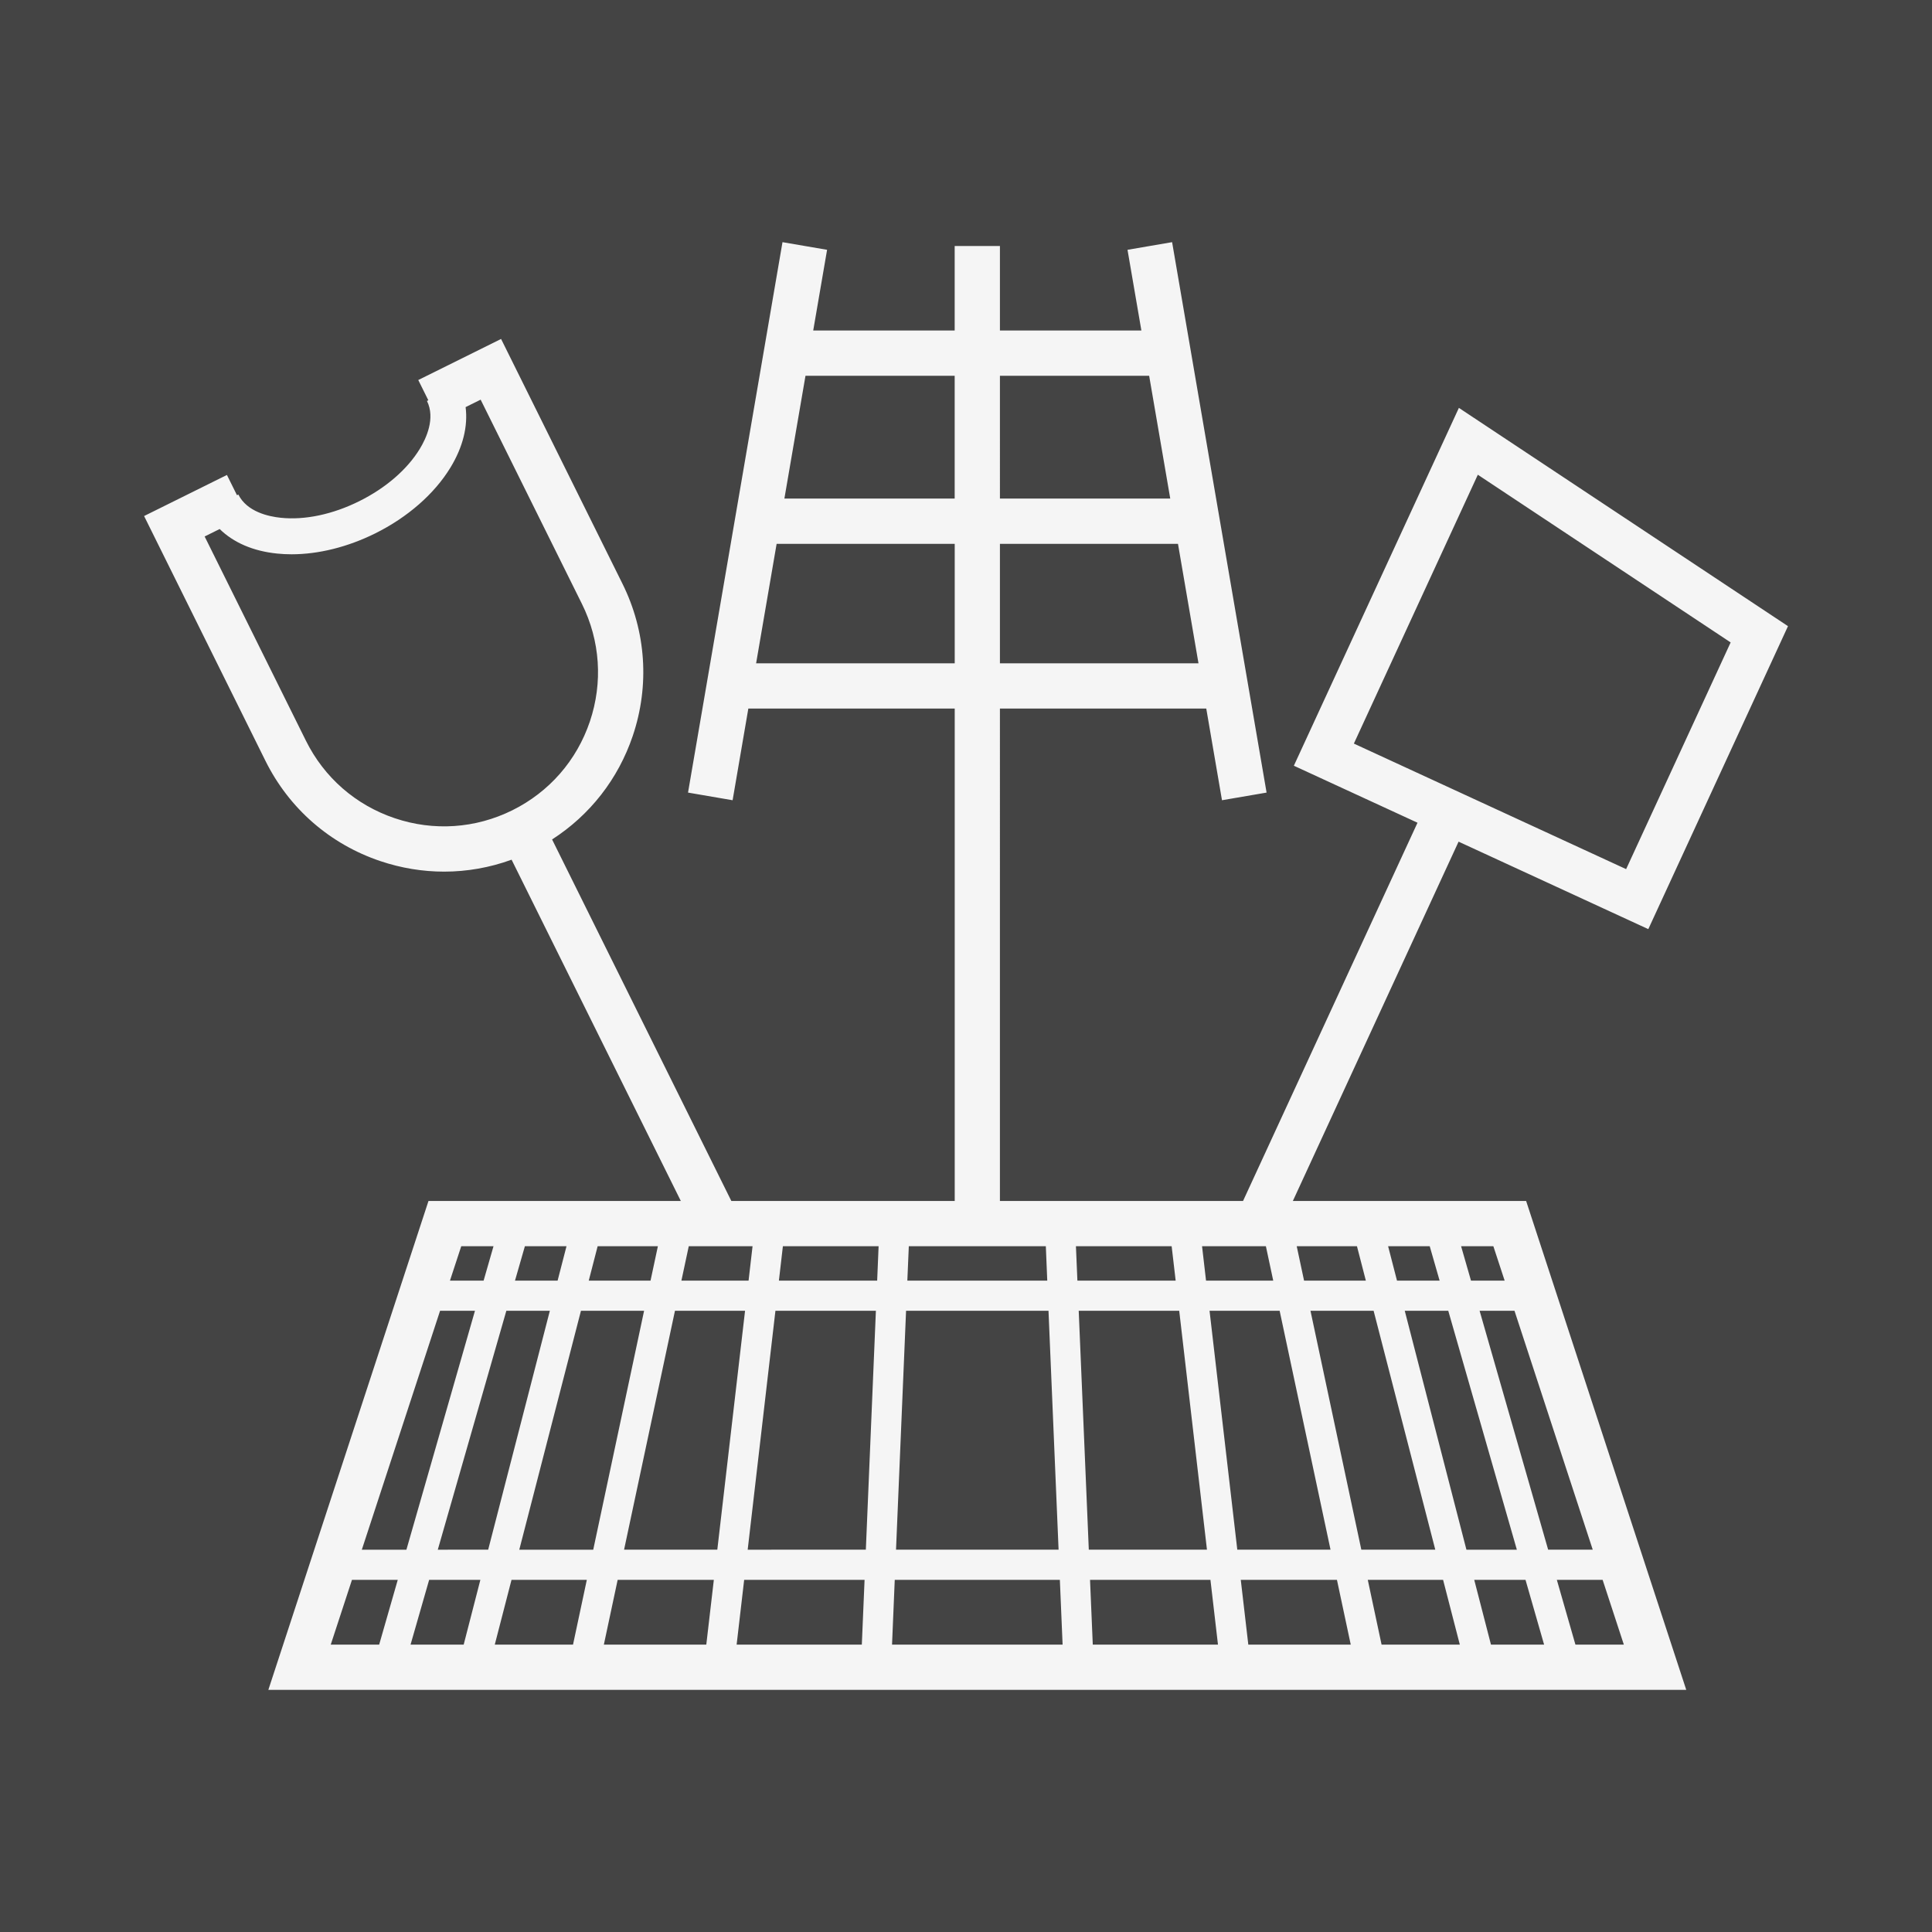
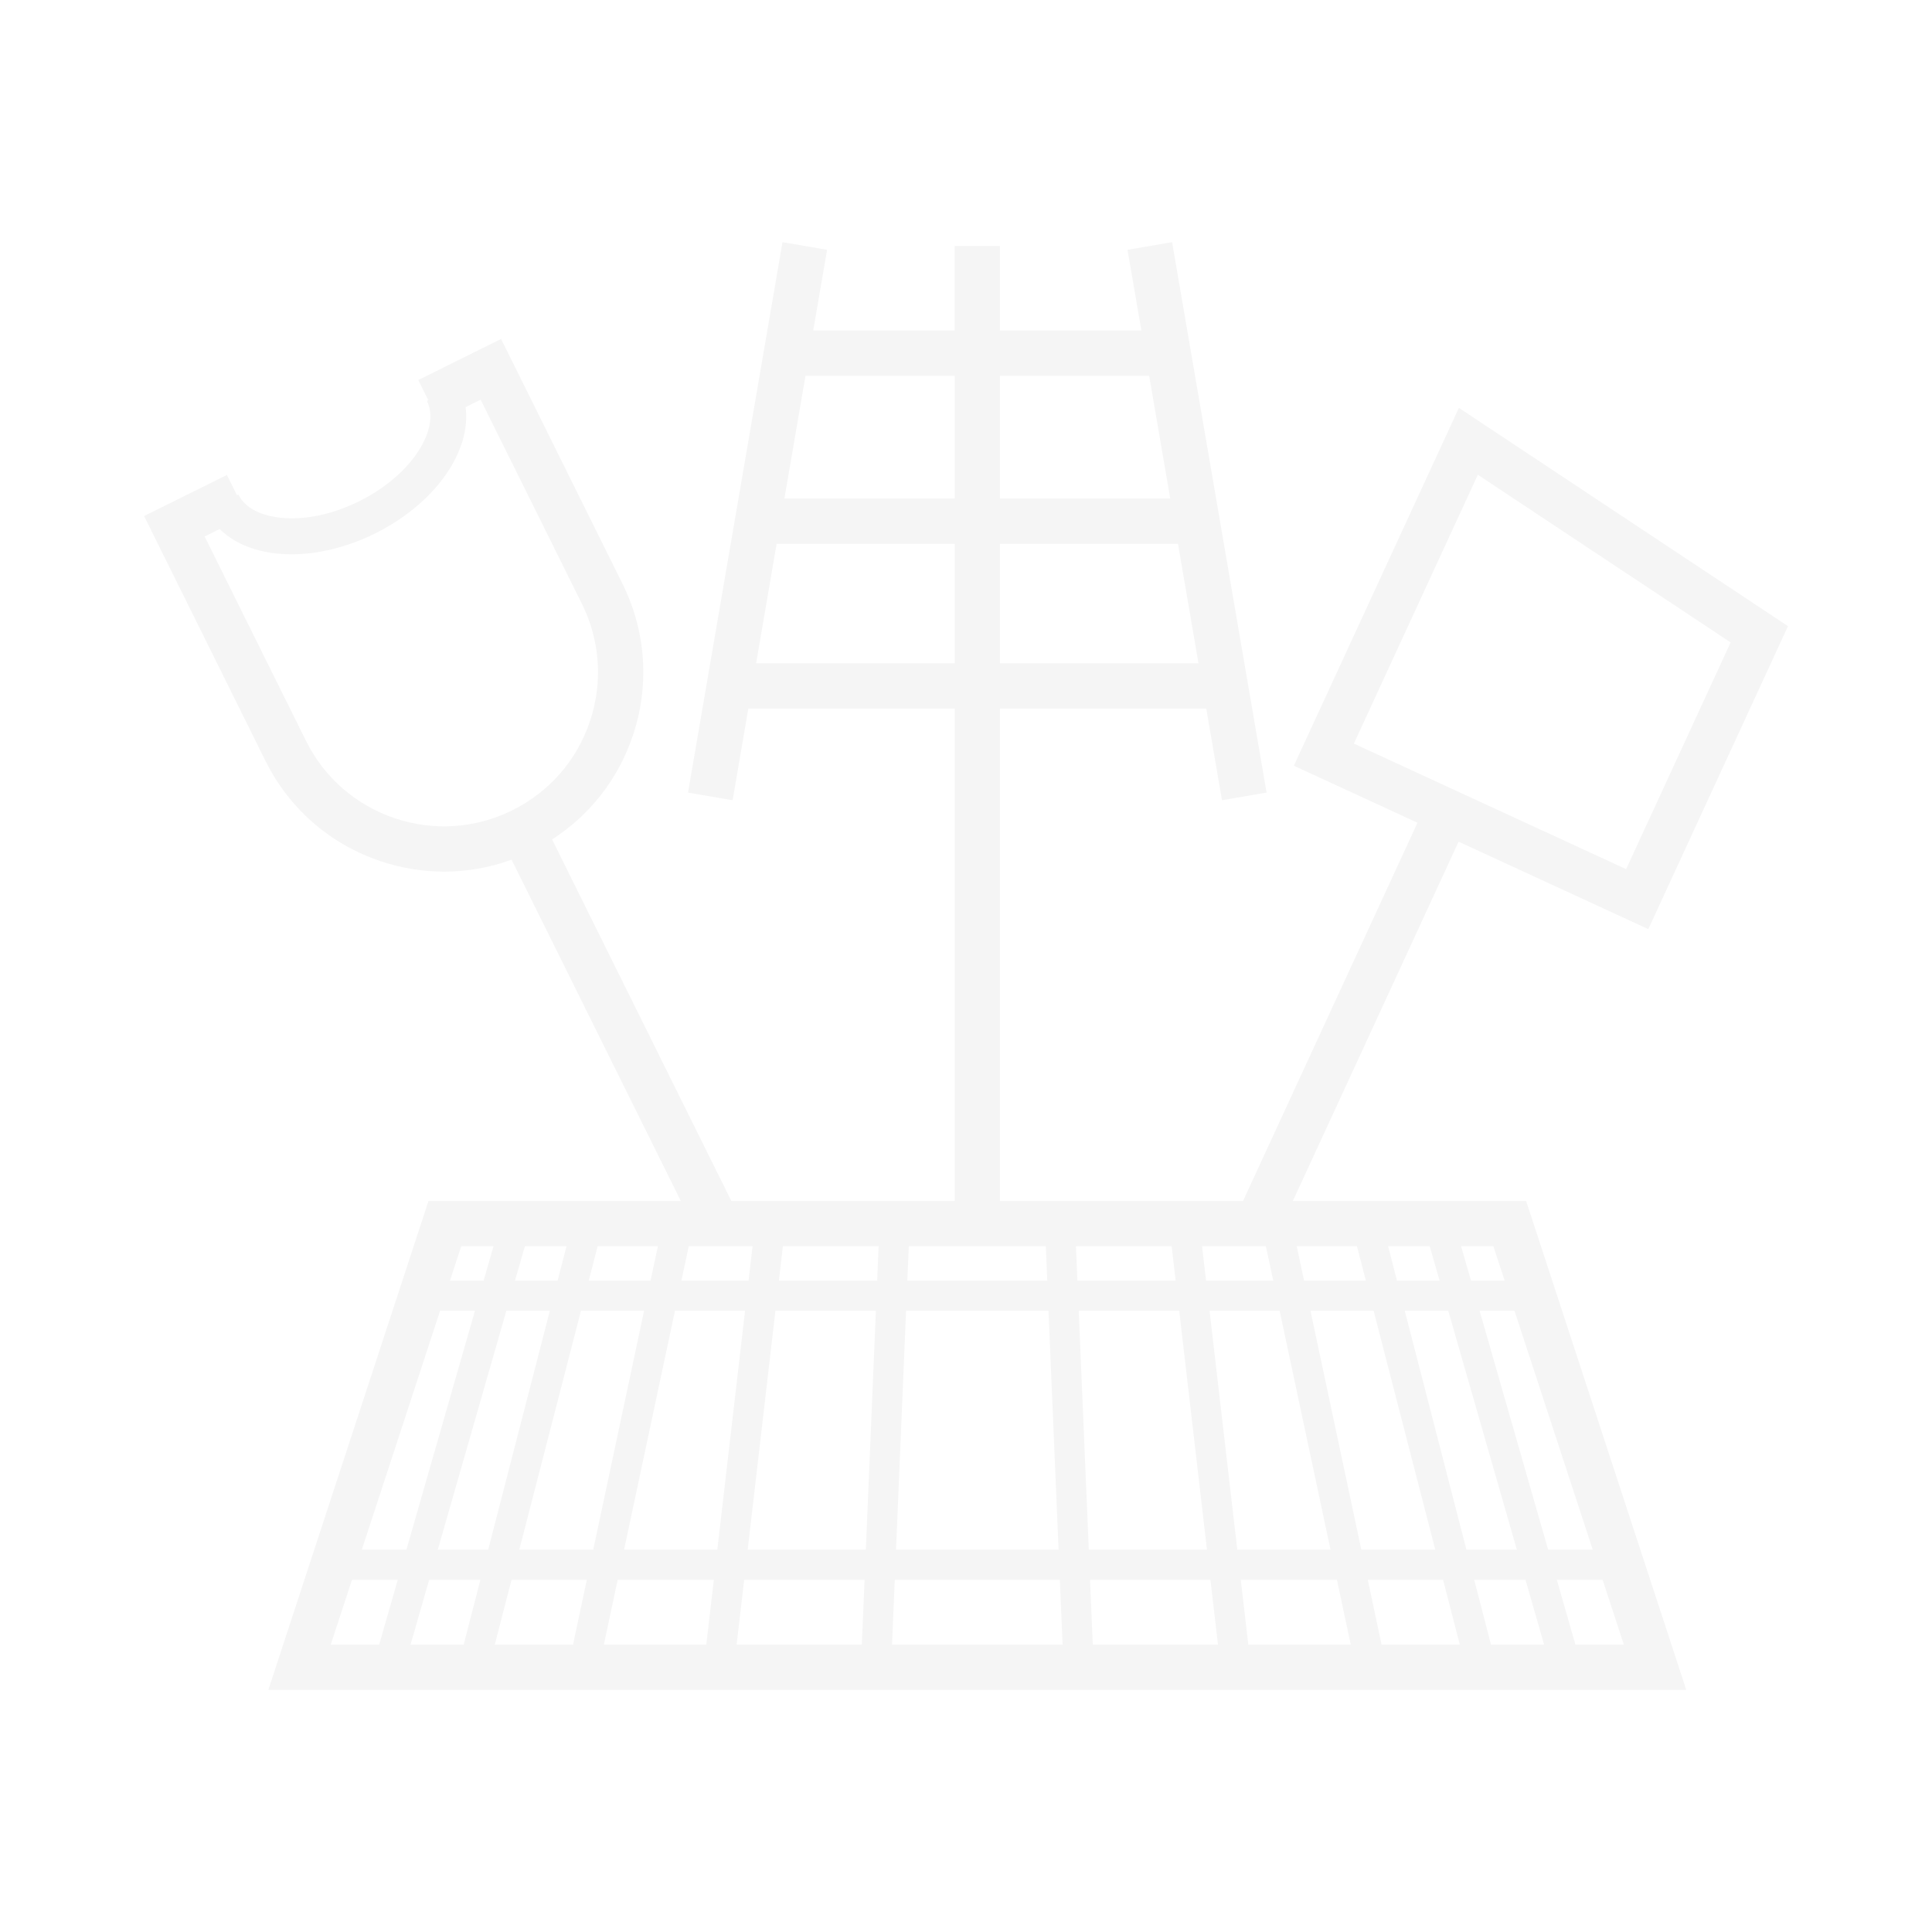
<svg xmlns="http://www.w3.org/2000/svg" version="1.1" id="Calque_1" x="0px" y="0px" width="50px" height="50px" viewBox="0 0 50 50" enable-background="new 0 0 50 50" xml:space="preserve">
-   <rect x="-4.903" y="-4.902" fill="#444444" width="59.805" height="59.805" />
-   <path fill="#F5F5F5" d="M33.459,31.081l4.289-9.299l4.91,2.264l3.615-7.841l-8.517-5.649l-4.271,9.261l3.2,1.475l-4.515,9.789  h-6.292V18.337h5.34l0.407,2.373l1.154-0.198L30.334,6.267L29.18,6.465l0.359,2.089h-3.661V6.366h-1.171v2.188h-3.661l0.359-2.089  l-1.154-0.198l-2.445,14.245l1.154,0.198l0.407-2.373h5.341v12.744h-5.781l-4.639-9.356c0.978-0.63,1.71-1.562,2.088-2.681  c0.44-1.305,0.345-2.704-0.267-3.938l-3.141-6.334l-2.143,1.063l0.26,0.524l-0.035,0.018c0.223,0.449-0.021,0.97-0.186,1.24  c-0.326,0.534-0.883,1.015-1.569,1.355c-0.685,0.34-1.403,0.493-2.028,0.428c-0.315-0.032-0.876-0.153-1.099-0.602l-0.035,0.018  l-0.26-0.524l-2.144,1.063l3.14,6.334c0.612,1.234,1.667,2.156,2.973,2.596c0.541,0.182,1.097,0.273,1.652,0.273  c0.592,0,1.182-0.104,1.746-0.309l4.38,8.833h-6.531L6.945,43.733H43.64l-4.144-12.652H33.459z M38.246,12.286l6.543,4.34  l-2.705,5.867l-7.046-3.249L38.246,12.286z M25.878,17.167v-3.093h4.608l0.531,3.093H25.878z M29.74,9.725l0.546,3.178h-4.408V9.725  H29.74z M24.707,9.725v3.178H20.3l0.546-3.178H24.707z M19.568,17.167l0.531-3.093h4.609v3.093H19.568z M10.215,21.175  c-1.009-0.34-1.825-1.052-2.298-2.006l-2.621-5.285l0.389-0.193c0.355,0.349,0.862,0.572,1.486,0.635  c0.123,0.013,0.248,0.019,0.375,0.019c0.696,0,1.45-0.187,2.161-0.539c0.841-0.417,1.533-1.022,1.949-1.703  c0.326-0.534,0.457-1.073,0.394-1.567l0.389-0.193l2.621,5.285c0.473,0.954,0.546,2.035,0.206,3.044  c-0.34,1.009-1.053,1.825-2.007,2.298C12.305,21.442,11.224,21.516,10.215,21.175z M13.104,33.923h1.126l-1.596,6.183H11.33  L13.104,33.923z M10.518,40.106H9.364l2.025-6.183h0.903L10.518,40.106z M19.476,32.252l-0.103,0.89h-1.738l0.19-0.89H19.476z   M35.348,33.142h-1.599l-0.19-0.89h1.559L35.348,33.142z M35.924,32.252h1.077l0.256,0.89h-1.103L35.924,32.252z M17.468,33.923  h1.814l-0.718,6.183h-2.413L17.468,33.923z M15.353,40.106h-1.914l1.596-6.183h1.634L15.353,40.106z M20.068,33.923h2.6l-0.26,6.183  H19.35L20.068,33.923z M23.449,33.923h3.686l0.261,6.183h-4.207L23.449,33.923z M27.917,33.923h2.601l0.718,6.183h-3.058  L27.917,33.923z M31.303,33.923h1.814l1.317,6.183h-2.413L31.303,33.923z M33.915,33.923h1.634l1.596,6.183h-1.914L33.915,33.923z   M32.761,32.252l0.19,0.89h-1.739l-0.103-0.89H32.761z M30.426,33.142h-2.543l-0.038-0.89h2.477L30.426,33.142z M27.103,33.142  h-3.621l0.038-0.89h3.546L27.103,33.142z M22.701,33.142h-2.543l0.103-0.89h2.477L22.701,33.142z M16.836,33.142h-1.599l0.23-0.89  h1.559L16.836,33.142z M14.431,33.142h-1.103l0.256-0.89h1.077L14.431,33.142z M12.432,40.886L12,42.563h-1.375l0.481-1.676H12.432z   M13.238,40.886h1.949l-0.357,1.676h-2.025L13.238,40.886z M15.985,40.886h2.489l-0.195,1.676h-2.651L15.985,40.886z M19.259,40.886  h3.116l-0.071,1.676h-3.24L19.259,40.886z M23.156,40.886h4.273l0.071,1.676h-4.414L23.156,40.886z M28.21,40.886h3.116l0.195,1.676  h-3.24L28.21,40.886z M32.111,40.886H34.6l0.357,1.676h-2.651L32.111,40.886z M35.398,40.886h1.949l0.433,1.676h-2.025  L35.398,40.886z M38.153,40.886h1.327l0.481,1.676h-1.375L38.153,40.886z M37.951,40.106l-1.596-6.183h1.126l1.775,6.183H37.951z   M38.292,33.923h0.903l2.025,6.183h-1.154L38.292,33.923z M38.94,33.142h-0.871l-0.256-0.89h0.835L38.94,33.142z M12.772,32.252  l-0.256,0.89h-0.871l0.292-0.89H12.772z M9.109,40.886h1.185l-0.481,1.676H8.56L9.109,40.886z M40.772,42.563l-0.481-1.676h1.185  l0.549,1.676H40.772z" />
+   <path fill="#F5F5F5" d="M33.459,31.081l4.289-9.299l4.91,2.264l3.615-7.841l-8.517-5.649l-4.271,9.261l3.2,1.475l-4.515,9.789  h-6.292V18.337h5.34l0.407,2.373l1.154-0.198L30.334,6.267L29.18,6.465l0.359,2.089h-3.661V6.366h-1.171v2.188h-3.661l0.359-2.089  l-1.154-0.198l-2.445,14.245l1.154,0.198l0.407-2.373h5.341v12.744h-5.781l-4.639-9.356c0.978-0.63,1.71-1.562,2.088-2.681  c0.44-1.305,0.345-2.704-0.267-3.938l-3.141-6.334l-2.143,1.063l0.26,0.524l-0.035,0.018c0.223,0.449-0.021,0.97-0.186,1.24  c-0.326,0.534-0.883,1.015-1.569,1.355c-0.685,0.34-1.403,0.493-2.028,0.428c-0.315-0.032-0.876-0.153-1.099-0.602l-0.035,0.018  l-0.26-0.524l-2.144,1.063l3.14,6.334c0.612,1.234,1.667,2.156,2.973,2.596c0.541,0.182,1.097,0.273,1.652,0.273  c0.592,0,1.182-0.104,1.746-0.309l4.38,8.833h-6.531L6.945,43.733H43.64l-4.144-12.652H33.459z M38.246,12.286l6.543,4.34  l-2.705,5.867l-7.046-3.249L38.246,12.286z M25.878,17.167v-3.093h4.608l0.531,3.093H25.878z M29.74,9.725l0.546,3.178h-4.408V9.725  H29.74z M24.707,9.725v3.178H20.3l0.546-3.178z M19.568,17.167l0.531-3.093h4.609v3.093H19.568z M10.215,21.175  c-1.009-0.34-1.825-1.052-2.298-2.006l-2.621-5.285l0.389-0.193c0.355,0.349,0.862,0.572,1.486,0.635  c0.123,0.013,0.248,0.019,0.375,0.019c0.696,0,1.45-0.187,2.161-0.539c0.841-0.417,1.533-1.022,1.949-1.703  c0.326-0.534,0.457-1.073,0.394-1.567l0.389-0.193l2.621,5.285c0.473,0.954,0.546,2.035,0.206,3.044  c-0.34,1.009-1.053,1.825-2.007,2.298C12.305,21.442,11.224,21.516,10.215,21.175z M13.104,33.923h1.126l-1.596,6.183H11.33  L13.104,33.923z M10.518,40.106H9.364l2.025-6.183h0.903L10.518,40.106z M19.476,32.252l-0.103,0.89h-1.738l0.19-0.89H19.476z   M35.348,33.142h-1.599l-0.19-0.89h1.559L35.348,33.142z M35.924,32.252h1.077l0.256,0.89h-1.103L35.924,32.252z M17.468,33.923  h1.814l-0.718,6.183h-2.413L17.468,33.923z M15.353,40.106h-1.914l1.596-6.183h1.634L15.353,40.106z M20.068,33.923h2.6l-0.26,6.183  H19.35L20.068,33.923z M23.449,33.923h3.686l0.261,6.183h-4.207L23.449,33.923z M27.917,33.923h2.601l0.718,6.183h-3.058  L27.917,33.923z M31.303,33.923h1.814l1.317,6.183h-2.413L31.303,33.923z M33.915,33.923h1.634l1.596,6.183h-1.914L33.915,33.923z   M32.761,32.252l0.19,0.89h-1.739l-0.103-0.89H32.761z M30.426,33.142h-2.543l-0.038-0.89h2.477L30.426,33.142z M27.103,33.142  h-3.621l0.038-0.89h3.546L27.103,33.142z M22.701,33.142h-2.543l0.103-0.89h2.477L22.701,33.142z M16.836,33.142h-1.599l0.23-0.89  h1.559L16.836,33.142z M14.431,33.142h-1.103l0.256-0.89h1.077L14.431,33.142z M12.432,40.886L12,42.563h-1.375l0.481-1.676H12.432z   M13.238,40.886h1.949l-0.357,1.676h-2.025L13.238,40.886z M15.985,40.886h2.489l-0.195,1.676h-2.651L15.985,40.886z M19.259,40.886  h3.116l-0.071,1.676h-3.24L19.259,40.886z M23.156,40.886h4.273l0.071,1.676h-4.414L23.156,40.886z M28.21,40.886h3.116l0.195,1.676  h-3.24L28.21,40.886z M32.111,40.886H34.6l0.357,1.676h-2.651L32.111,40.886z M35.398,40.886h1.949l0.433,1.676h-2.025  L35.398,40.886z M38.153,40.886h1.327l0.481,1.676h-1.375L38.153,40.886z M37.951,40.106l-1.596-6.183h1.126l1.775,6.183H37.951z   M38.292,33.923h0.903l2.025,6.183h-1.154L38.292,33.923z M38.94,33.142h-0.871l-0.256-0.89h0.835L38.94,33.142z M12.772,32.252  l-0.256,0.89h-0.871l0.292-0.89H12.772z M9.109,40.886h1.185l-0.481,1.676H8.56L9.109,40.886z M40.772,42.563l-0.481-1.676h1.185  l0.549,1.676H40.772z" />
</svg>